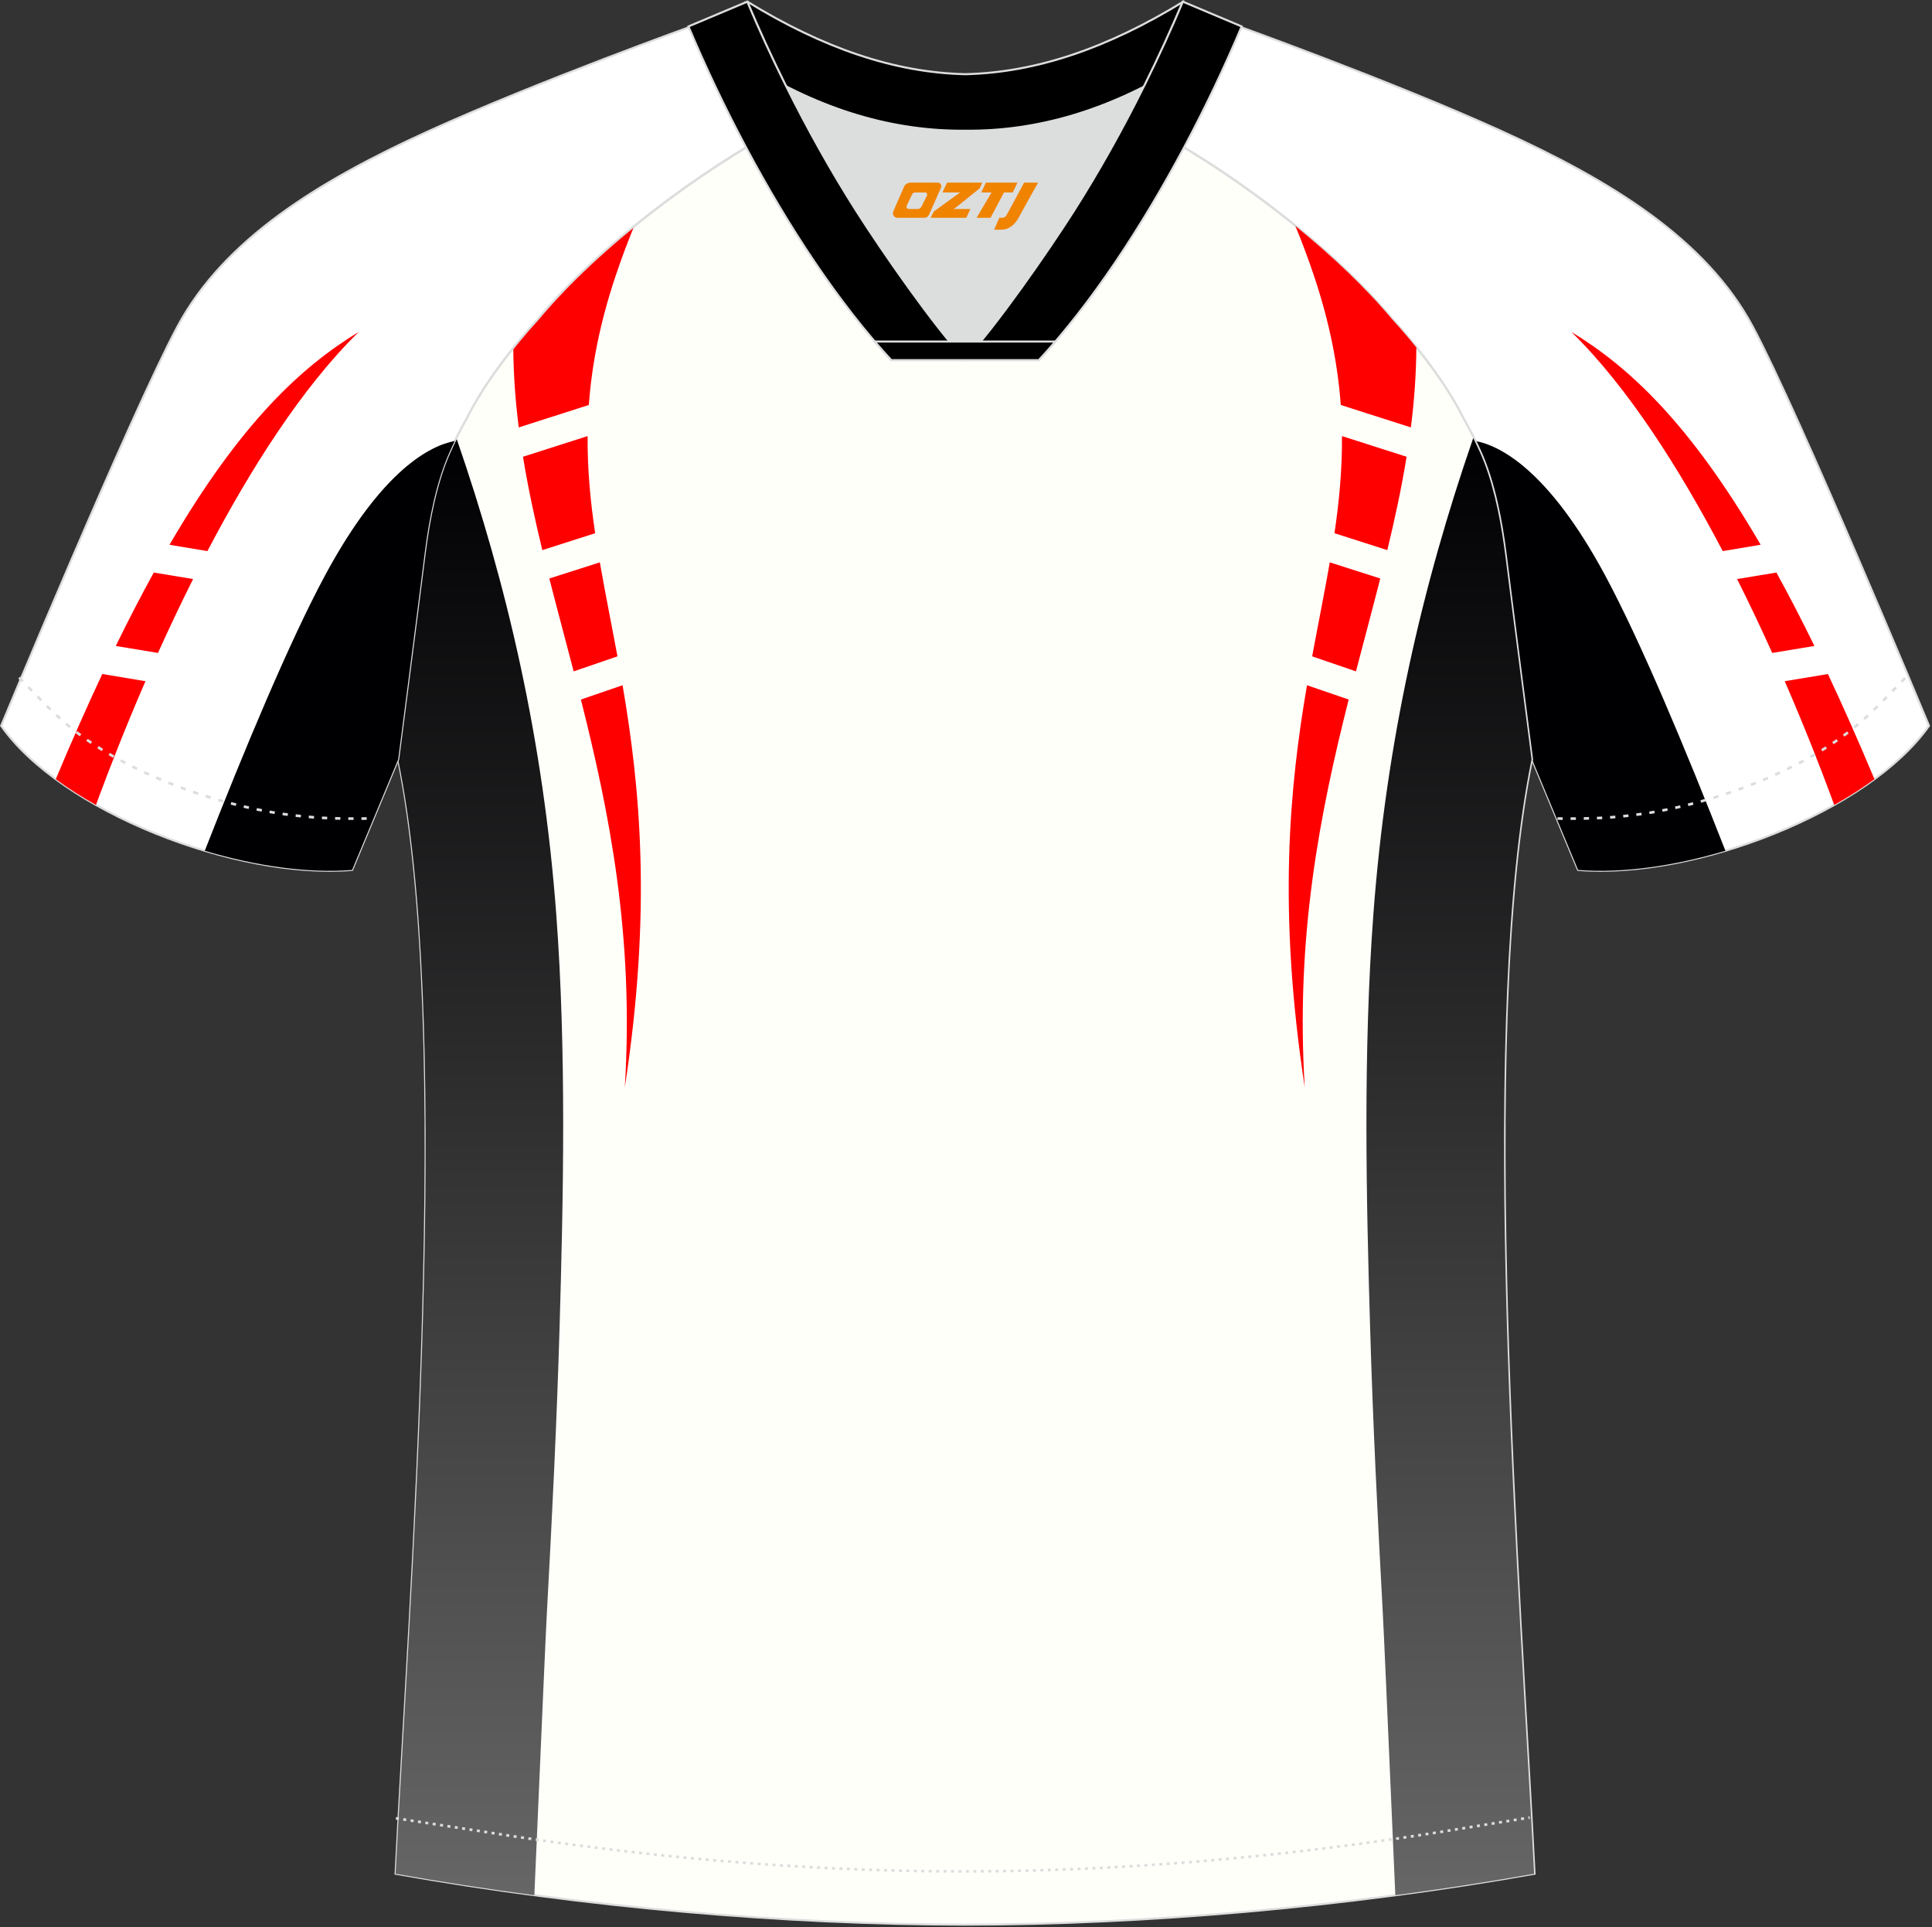
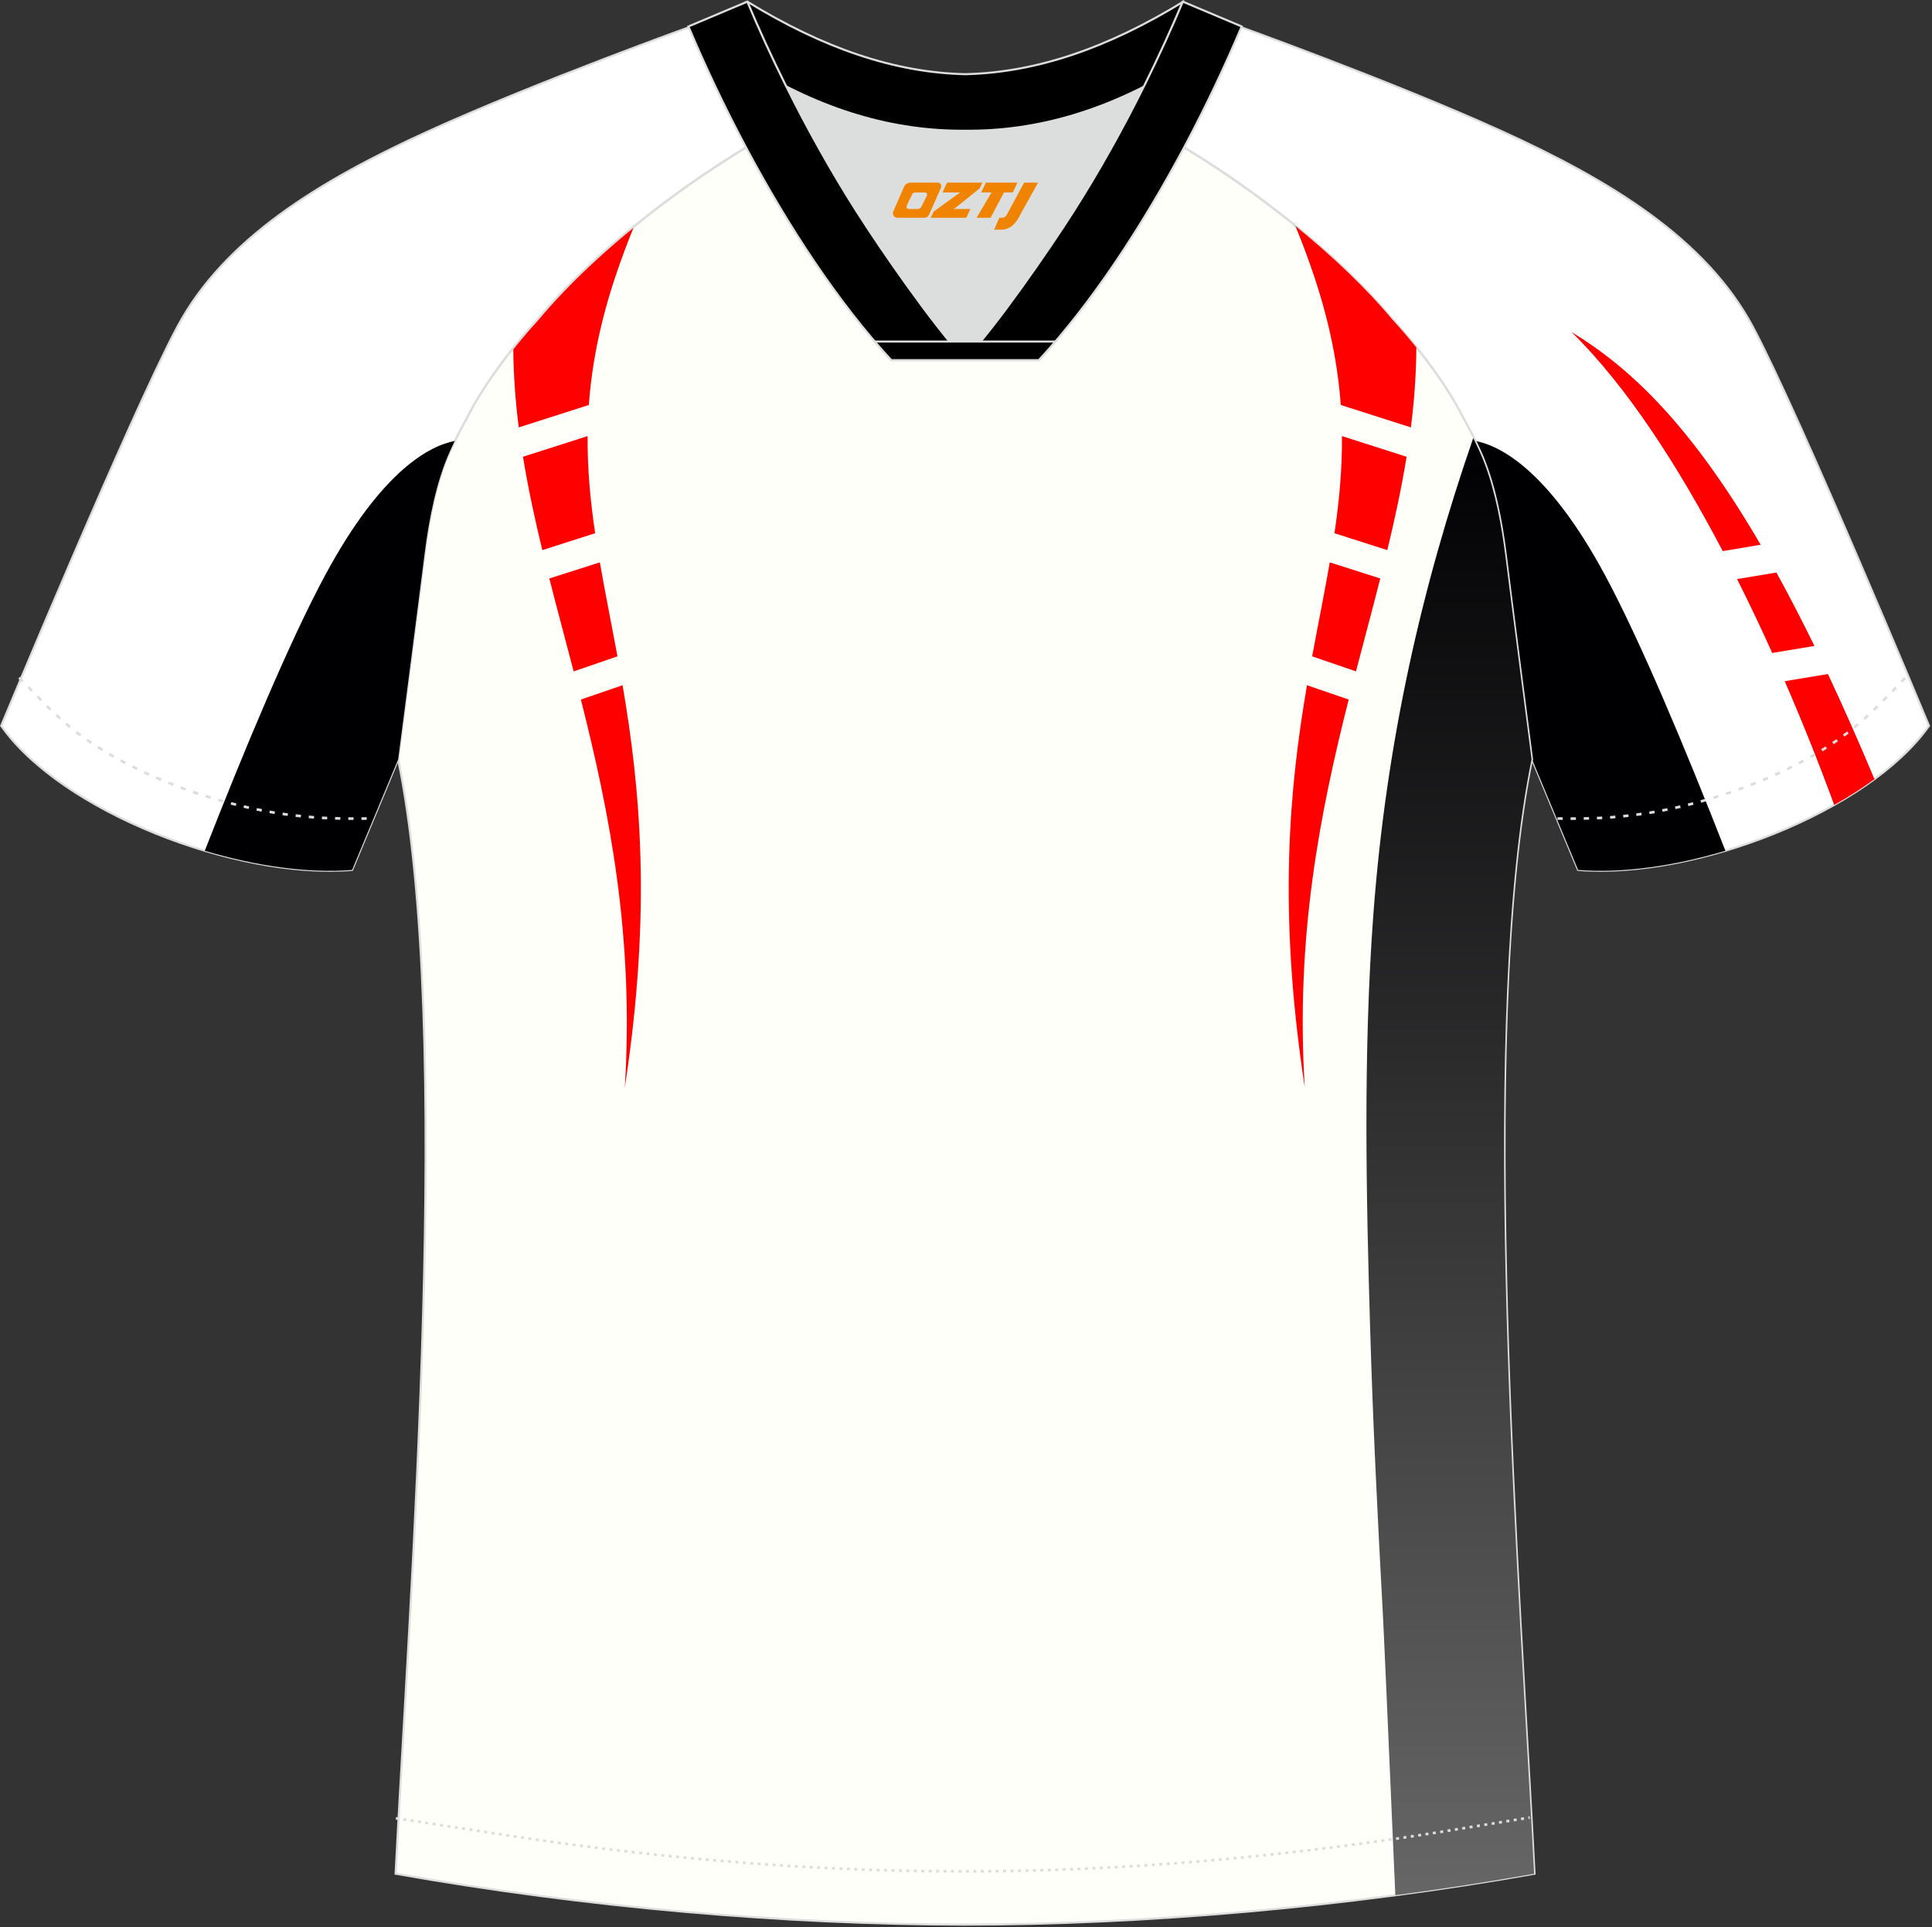
<svg xmlns="http://www.w3.org/2000/svg" version="1.1" id="图层_1" x="0px" y="0px" width="374px" height="373px" viewBox="0 0 374 373" enable-background="new 0 0 374 373" xml:space="preserve">
  <rect x="0" y="0" width="374" height="373" fill="#333333" stroke="none" />
  <g id="XMLID_20_">
    <path fill="#FFFFFF" stroke="#DCDDDD" stroke-width="0.4" stroke-miterlimit="22.926" d="M221.92,24.33   c7.08-5.95,12.46-12.55,16.99-19.55c0,0,30.63,10.99,51.78,20.61c21.15,9.61,39.54,20.88,48.62,37.85s34.11,77.23,34.11,77.23   c-11.56,16.47-45.25,29.73-67.93,27.89l-8.91-21.4c0,0-3.8-29.24-5.12-39.81c-0.85-6.78-2.31-14.06-4.84-19.68   c-1.01-2.25-2.15-4.48-3.4-6.7c-3.26-6.52-8.77-13.67-13.7-19.02C257.64,47.5,238.29,33.07,221.92,24.33z" />
    <path fill="#FF0001" d="M355.07,155.79l-0.72-1.95c-1.77-4.77-4.8-12.66-8.86-22l8.36-1.39c2.91,6.19,5.91,12.95,9.01,20.35   C360.45,152.56,357.84,154.23,355.07,155.79L355.07,155.79z M343.07,126.37c-2.06-4.57-4.34-9.4-6.8-14.3l7.61-1.26   c2.39,4.34,4.84,9.06,7.36,14.21L343.07,126.37L343.07,126.37L343.07,126.37z M333.49,106.66c-8.25-15.73-18.29-31.66-29.3-42.42   c11.14,6.76,22.92,17.66,36.64,41.19L333.49,106.66z" />
    <path fill="#000003" d="M285.62,85.35c4.58,0.86,13.98,5.35,25.1,26c6.91,12.84,15.65,33.81,23.29,53.31   c-9.89,2.95-19.98,4.4-28.52,3.71l-8.91-21.4c0,0-3.8-29.24-5.12-39.81c-0.85-6.78-2.31-14.06-4.84-19.68   C286.3,86.77,285.96,86.06,285.62,85.35z" />
    <path fill="#FFFFFA" stroke="#DCDDDD" stroke-width="0.4" stroke-miterlimit="22.926" d="M291.47,107.27   c1.27,10.18,4.85,37.71,5.11,39.69c-10.86,52.55-2.19,162.18,0.48,215.68c-36.81,6.52-75.42,9.82-110.24,9.86   c-34.82-0.04-73.43-3.33-110.24-9.86c2.68-53.5,11.35-163.13,0.49-215.68c0.25-1.98,3.83-29.51,5.11-39.69   c0.85-6.78,2.31-14.06,4.84-19.68c1.01-2.25,2.15-4.48,3.4-6.7c3.26-6.52,8.77-13.67,13.69-19.02   c11.2-13.44,29.03-27.03,44.74-35.86c0.96-0.54-1.02-15.4-0.07-15.91c3.94,3.31,25.19,3.25,30.33,6.12l-2.64,0.68   c6.1,2.82,12.98,4.24,19.71,4.25c6.74-0.02-2.74-1.43,3.36-4.26l5.7-2.51c5.14-2.86,16.2-2.27,20.14-5.58   c0.73,0.39-1.96,16.43-1.22,16.84c15.87,8.82,34.04,22.6,45.4,36.23c4.92,5.36,10.44,12.5,13.7,19.02c1.25,2.22,2.39,4.46,3.39,6.7   C289.16,93.22,290.62,100.5,291.47,107.27z" />
    <path fill="#FF0000" d="M122.72,43.87c-1.22,2.97-2.45,6.24-3.62,9.74c-3.01,9.05-4.56,17.14-5.11,24.77l-13.57,4.34   c-0.64-5.06-1.02-10.15-1.06-15.33c1.58-1.97,3.19-3.84,4.74-5.53C109.21,55.75,115.69,49.6,122.72,43.87L122.72,43.87z    M113.75,84.4c-0.05,6.42,0.54,12.58,1.46,18.8l-10.23,3.27c-1.46-6.06-2.76-12.06-3.74-18.07L113.75,84.4L113.75,84.4z    M116.12,108.84c1.01,5.84,2.23,11.82,3.41,18.19l-8.48,2.91c-1.59-6.12-3.21-12.08-4.71-17.98L116.12,108.84L116.12,108.84z    M120.52,132.62c3.37,19.67,5.71,43.41,0.43,77.85c1.83-29.21-2.97-53.2-8.5-75.08L120.52,132.62z" />
    <path fill="#FF0000" d="M250.76,43.73c1.24,3.01,2.49,6.32,3.68,9.88c3.01,9.04,4.55,17.14,5.11,24.77l13.57,4.34   c0.65-5.11,1.03-10.25,1.06-15.47c-1.54-1.92-3.11-3.74-4.63-5.39C264.4,55.7,257.85,49.49,250.76,43.73L250.76,43.73z    M259.78,84.4c0.05,6.42-0.53,12.58-1.45,18.8l10.23,3.27c1.46-6.06,2.76-12.06,3.73-18.07L259.78,84.4L259.78,84.4z    M257.42,108.84c-1.01,5.84-2.23,11.82-3.41,18.19l8.48,2.91c1.59-6.12,3.21-12.08,4.7-17.98L257.42,108.84L257.42,108.84z    M253.01,132.62c-3.37,19.67-5.71,43.41-0.43,77.85c-1.83-29.21,2.97-53.2,8.5-75.08L253.01,132.62z" />
    <linearGradient id="SVGID_1_" gradientUnits="userSpaceOnUse" x1="-1712.237" y1="654.89" x2="-1712.237" y2="372.874" gradientTransform="matrix(1 0 0 -1 1992.971 739.676)">
      <stop offset="0" style="stop-color:#000002" />
      <stop offset="1" style="stop-color:#666666" />
    </linearGradient>
    <path fill="url(#SVGID_1_)" d="M265.86,176.93c2.5-33.54,9.46-63.63,19.33-92.14c0.46,0.93,0.91,1.87,1.33,2.81   c2.33,5.18,3.75,11.76,4.63,18.07c0.07,0.5,0.14,1,0.2,1.5c0,0.04,0.01,0.07,0.02,0.11c1.33,10.66,5.11,39.69,5.11,39.69   c-10.18,49.27-3.2,148.7-0.08,205.02c0.21,3.75,0.4,7.31,0.57,10.66c-8.87,1.57-17.85,2.96-26.86,4.15   c-0.16-3.65-0.31-7.24-0.47-10.74c-0.96-22.15-1.76-40.37-1.95-43.8c-1.01-18.51-1.93-37.03-2.47-55.6   C264.49,232.1,263.86,203.67,265.86,176.93z" />
    <linearGradient id="SVGID_2_" gradientUnits="userSpaceOnUse" x1="-1975.177" y1="654.89" x2="-1975.177" y2="372.874" gradientTransform="matrix(-1 0 0 -1 -1882.374 739.676)">
      <stop offset="0" style="stop-color:#000002" />
      <stop offset="1" style="stop-color:#666666" />
    </linearGradient>
-     <path fill="url(#SVGID_2_)" d="M107.68,176.93c-2.5-33.54-9.46-63.63-19.33-92.14c-0.46,0.93-0.91,1.87-1.33,2.81   c-2.33,5.18-3.75,11.76-4.63,18.07c-0.07,0.5-0.14,1-0.2,1.5c0,0.04-0.01,0.07-0.02,0.11c-1.33,10.66-5.1,39.69-5.1,39.69   c10.18,49.27,3.2,148.7,0.08,205.02c-0.21,3.75-0.4,7.31-0.57,10.66c8.87,1.57,17.85,2.96,26.86,4.15   c0.16-3.65,0.31-7.24,0.47-10.74c0.96-22.15,1.76-40.37,1.95-43.8c1.01-18.51,1.93-37.03,2.47-55.6   C109.04,232.1,109.68,203.67,107.68,176.93z" />
    <path fill="#FFFFFF" stroke="#DCDDDD" stroke-width="0.4" stroke-miterlimit="22.926" d="M151.72,24.33   c-7.08-5.95-12.46-12.55-16.99-19.55c0,0-30.63,10.99-51.78,20.61C61.8,35,43.42,46.27,34.34,63.24   c-9.08,16.97-34.11,77.23-34.11,77.23c11.56,16.47,45.25,29.73,67.93,27.89l8.92-21.4c0,0,3.8-29.24,5.12-39.81   c0.85-6.78,2.31-14.06,4.84-19.68c1.01-2.25,2.15-4.48,3.4-6.7c3.26-6.52,8.77-13.67,13.69-19.02   C116.01,47.5,135.36,33.07,151.72,24.33z" />
-     <path fill="#FF0001" d="M18.58,155.79l0.72-1.95c1.77-4.77,4.81-12.66,8.86-22l-8.36-1.39c-2.91,6.19-5.91,12.95-9,20.35   C13.19,152.56,15.81,154.23,18.58,155.79L18.58,155.79z M30.58,126.37c2.07-4.57,4.34-9.4,6.8-14.3l-7.61-1.26   c-2.39,4.34-4.84,9.06-7.36,14.21L30.58,126.37L30.58,126.37L30.58,126.37z M40.15,106.66C48.4,90.93,58.44,75,69.45,64.24   C58.31,71,46.53,81.9,32.81,105.44L40.15,106.66z" />
    <path fill="#000003" d="M88.03,85.35c-4.58,0.86-13.98,5.35-25.1,26c-6.91,12.84-15.65,33.81-23.29,53.31   c9.89,2.95,19.98,4.4,28.52,3.71l8.92-21.4c0,0,3.8-29.24,5.12-39.81c0.85-6.78,2.31-14.06,4.84-19.68   C87.35,86.77,87.68,86.06,88.03,85.35z" />
    <path fill="none" stroke="#DCDDDD" stroke-width="0.51" stroke-miterlimit="22.926" stroke-dasharray="1.02,1.531" d="   M3.71,131.14c2.92,3.02,6.09,6.41,9.27,9.1c10.32,8.74,27.36,15.21,41.61,17.27c5.61,0.81,10.34,0.99,16.71,0.91" />
    <path fill="none" stroke="#DCDDDD" stroke-width="0.51" stroke-miterlimit="22.926" stroke-dasharray="0.576,0.865" d="   M76.64,351.91c1.31,0.21,15.14,2.3,16.45,2.51c30.89,4.95,61.95,7.77,93.3,7.77c30.85,0,61.41-2.73,91.81-7.53   c1.81-0.28,16.13-2.59,17.93-2.89" />
    <path fill="none" stroke="#DCDDDD" stroke-width="0.51" stroke-miterlimit="22.926" stroke-dasharray="1.02,1.531" d="   M368.8,131.22c-2.9,3-6.04,6.35-9.19,9.02c-10.32,8.74-27.36,15.21-41.61,17.27c-5.61,0.81-10.34,0.99-16.71,0.91" />
    <path fill="#000001" stroke="#DCDDDD" stroke-width="0.4" stroke-miterlimit="22.926" d="M145.36,12.88   c13.69,8.44,27.53,12.57,41.51,12.42c13.98,0.15,27.82-3.98,41.51-12.42c1.75-6.97,0.69-12.56,0.69-12.56   c-14.63,8.96-28.42,13.72-42.2,14.04c-13.77-0.31-27.57-5.07-42.2-14.04C144.67,0.32,143.61,5.92,145.36,12.88z" />
    <path fill="#DCDDDD" d="M218.04,18.43c-10.31,4.7-20.7,6.99-31.17,6.88c-10.47,0.11-20.86-2.18-31.17-6.88   c-1.16-0.53-2.32-1.09-3.48-1.68c4.1,8.24,8.69,16.46,13.6,24.17c4.88,7.67,14.79,21.97,21.04,28.72l-0.04,0.06   c6.25-6.75,16.16-21.05,21.04-28.72c4.91-7.71,9.5-15.93,13.6-24.17l0.02-0.04C220.34,17.35,219.19,17.9,218.04,18.43z" />
    <path fill="#000001" stroke="#DCDDDD" stroke-width="0.4" stroke-miterlimit="22.926" d="M152.04,16.4   c-2.68-5.4-5.16-10.81-7.37-16.08l-11.4,4.8c3.2,7.6,6.93,15.5,11.06,23.25c8.22,15.44,18,30.33,28.21,41.32h14.28l0.04-0.06   c-6.25-6.75-16.16-21.05-21.04-28.72c-4.91-7.71-9.5-15.93-13.6-24.17C152.16,16.63,152.1,16.51,152.04,16.4z" />
    <path fill="#000001" stroke="#DCDDDD" stroke-width="0.4" stroke-miterlimit="22.926" d="M221.6,16.4   c2.68-5.4,5.15-10.81,7.37-16.08l11.4,4.8c-3.2,7.6-6.93,15.5-11.06,23.25c-8.22,15.44-18,30.33-28.21,41.32h-14.28l-0.04-0.06   c6.25-6.75,16.15-21.05,21.04-28.72c4.91-7.71,9.5-15.93,13.6-24.17C221.49,16.63,221.54,16.51,221.6,16.4z" />
    <path fill="#000001" stroke="#DCDDDD" stroke-width="0.4" stroke-miterlimit="22.926" d="M186.82,69.7h14.28   c1.08-1.16,2.15-2.36,3.21-3.6h-14.38h-0.09h-6.05h-14.47c1.07,1.24,2.14,2.44,3.21,3.6H186.82z" />
  </g>
  <g>
    <path fill="#F08300" d="M198.25,35.35l-3.4,6.3c-0.2,0.3-0.5,0.5-0.8,0.5h-0.6l-1,2.3h1.2c2,0.1,3.2-1.5,3.9-3L200.95,35.35h-2.5L198.25,35.35z" />
    <polygon fill="#F08300" points="191.05,35.35 ,196.95,35.35 ,196.05,37.25 ,194.35,37.25 ,191.75,42.15 ,189.05,42.15 ,191.95,37.25 ,189.95,37.25 ,190.85,35.35" />
    <polygon fill="#F08300" points="185.05,40.45 ,184.55,40.45 ,185.05,40.15 ,189.65,36.45 ,190.15,35.35 ,183.35,35.35 ,183.05,35.95 ,182.45,37.25 ,185.25,37.25 ,185.85,37.25 ,180.75,40.95    ,180.15,42.15 ,186.75,42.15 ,187.05,42.15 ,187.85,40.45" />
    <path fill="#F08300" d="M181.55,35.35H176.25C175.75,35.35,175.25,35.65,175.05,36.05L172.95,40.85C172.65,41.45,173.05,42.15,173.75,42.15h5.2c0.4,0,0.7-0.2,0.9-0.6L182.15,36.35C182.35,35.85,182.05,35.35,181.55,35.35z M179.45,37.85L178.35,40.05C178.15,40.35,177.85,40.45,177.75,40.45l-1.8,0C175.75,40.45,175.35,40.35,175.55,39.75l1-2.1c0.1-0.3,0.4-0.4,0.7-0.4h1.9   C179.35,37.25,179.55,37.55,179.45,37.85z" />
  </g>
</svg>